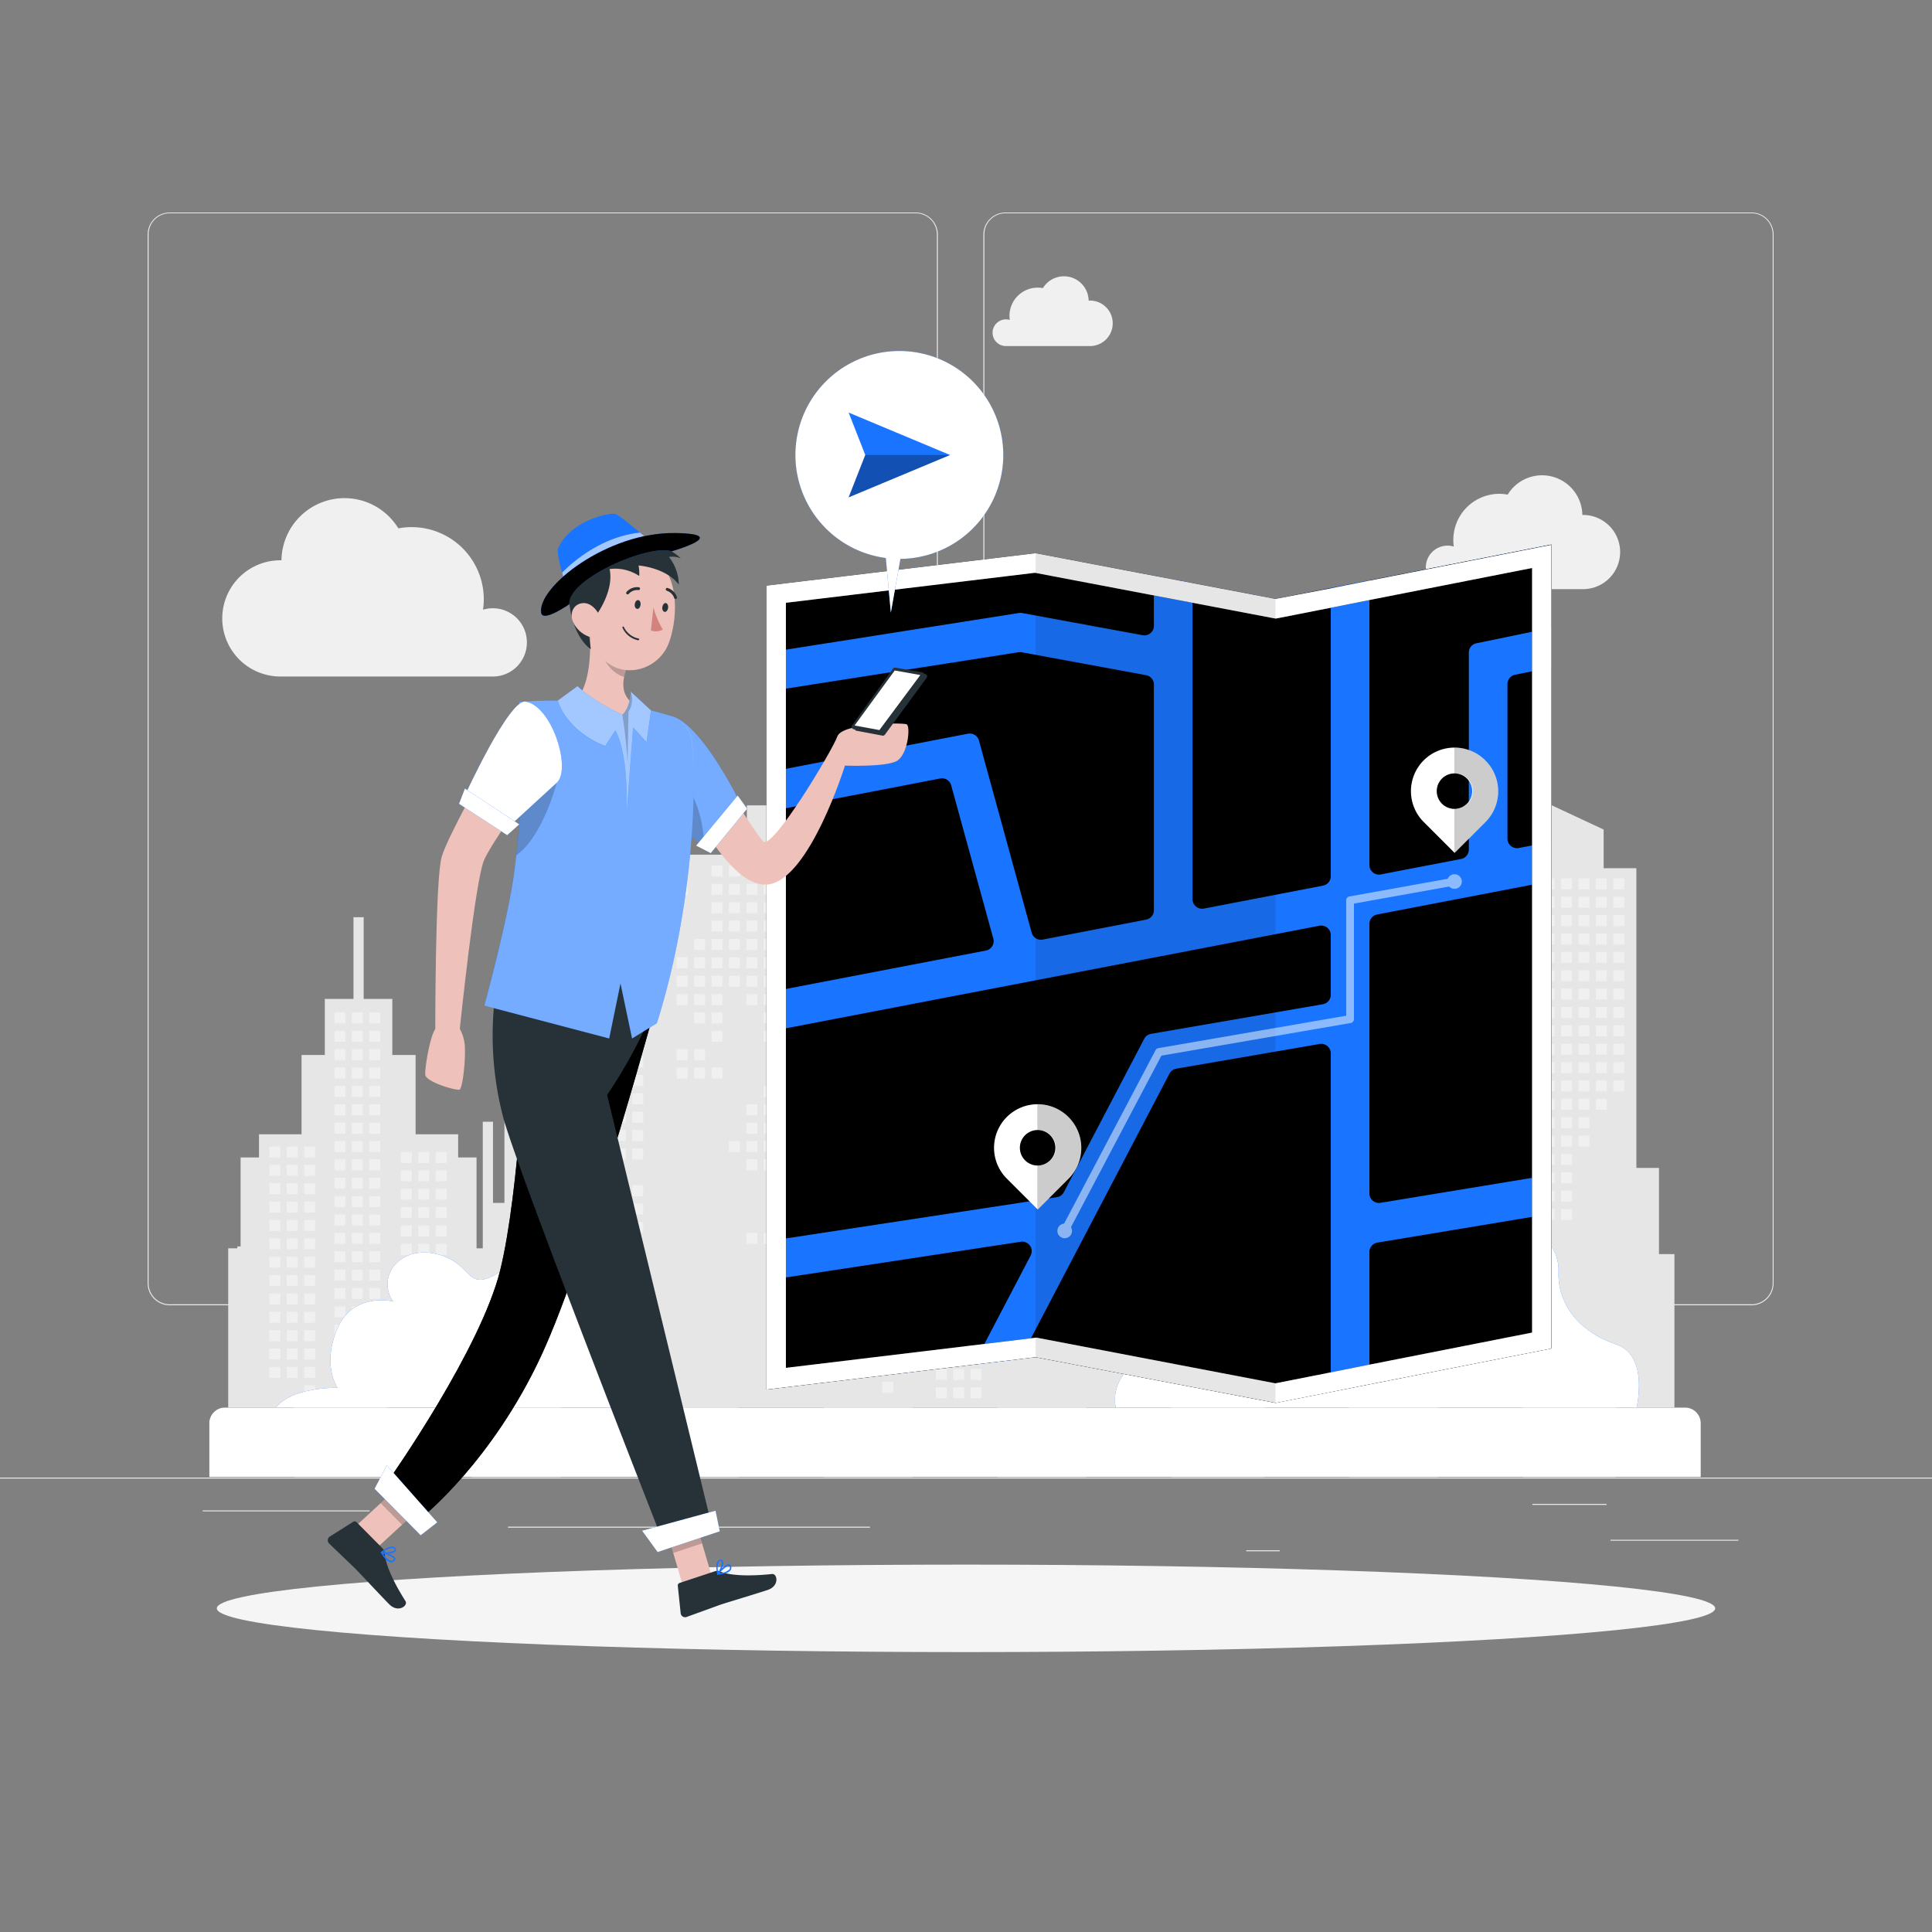
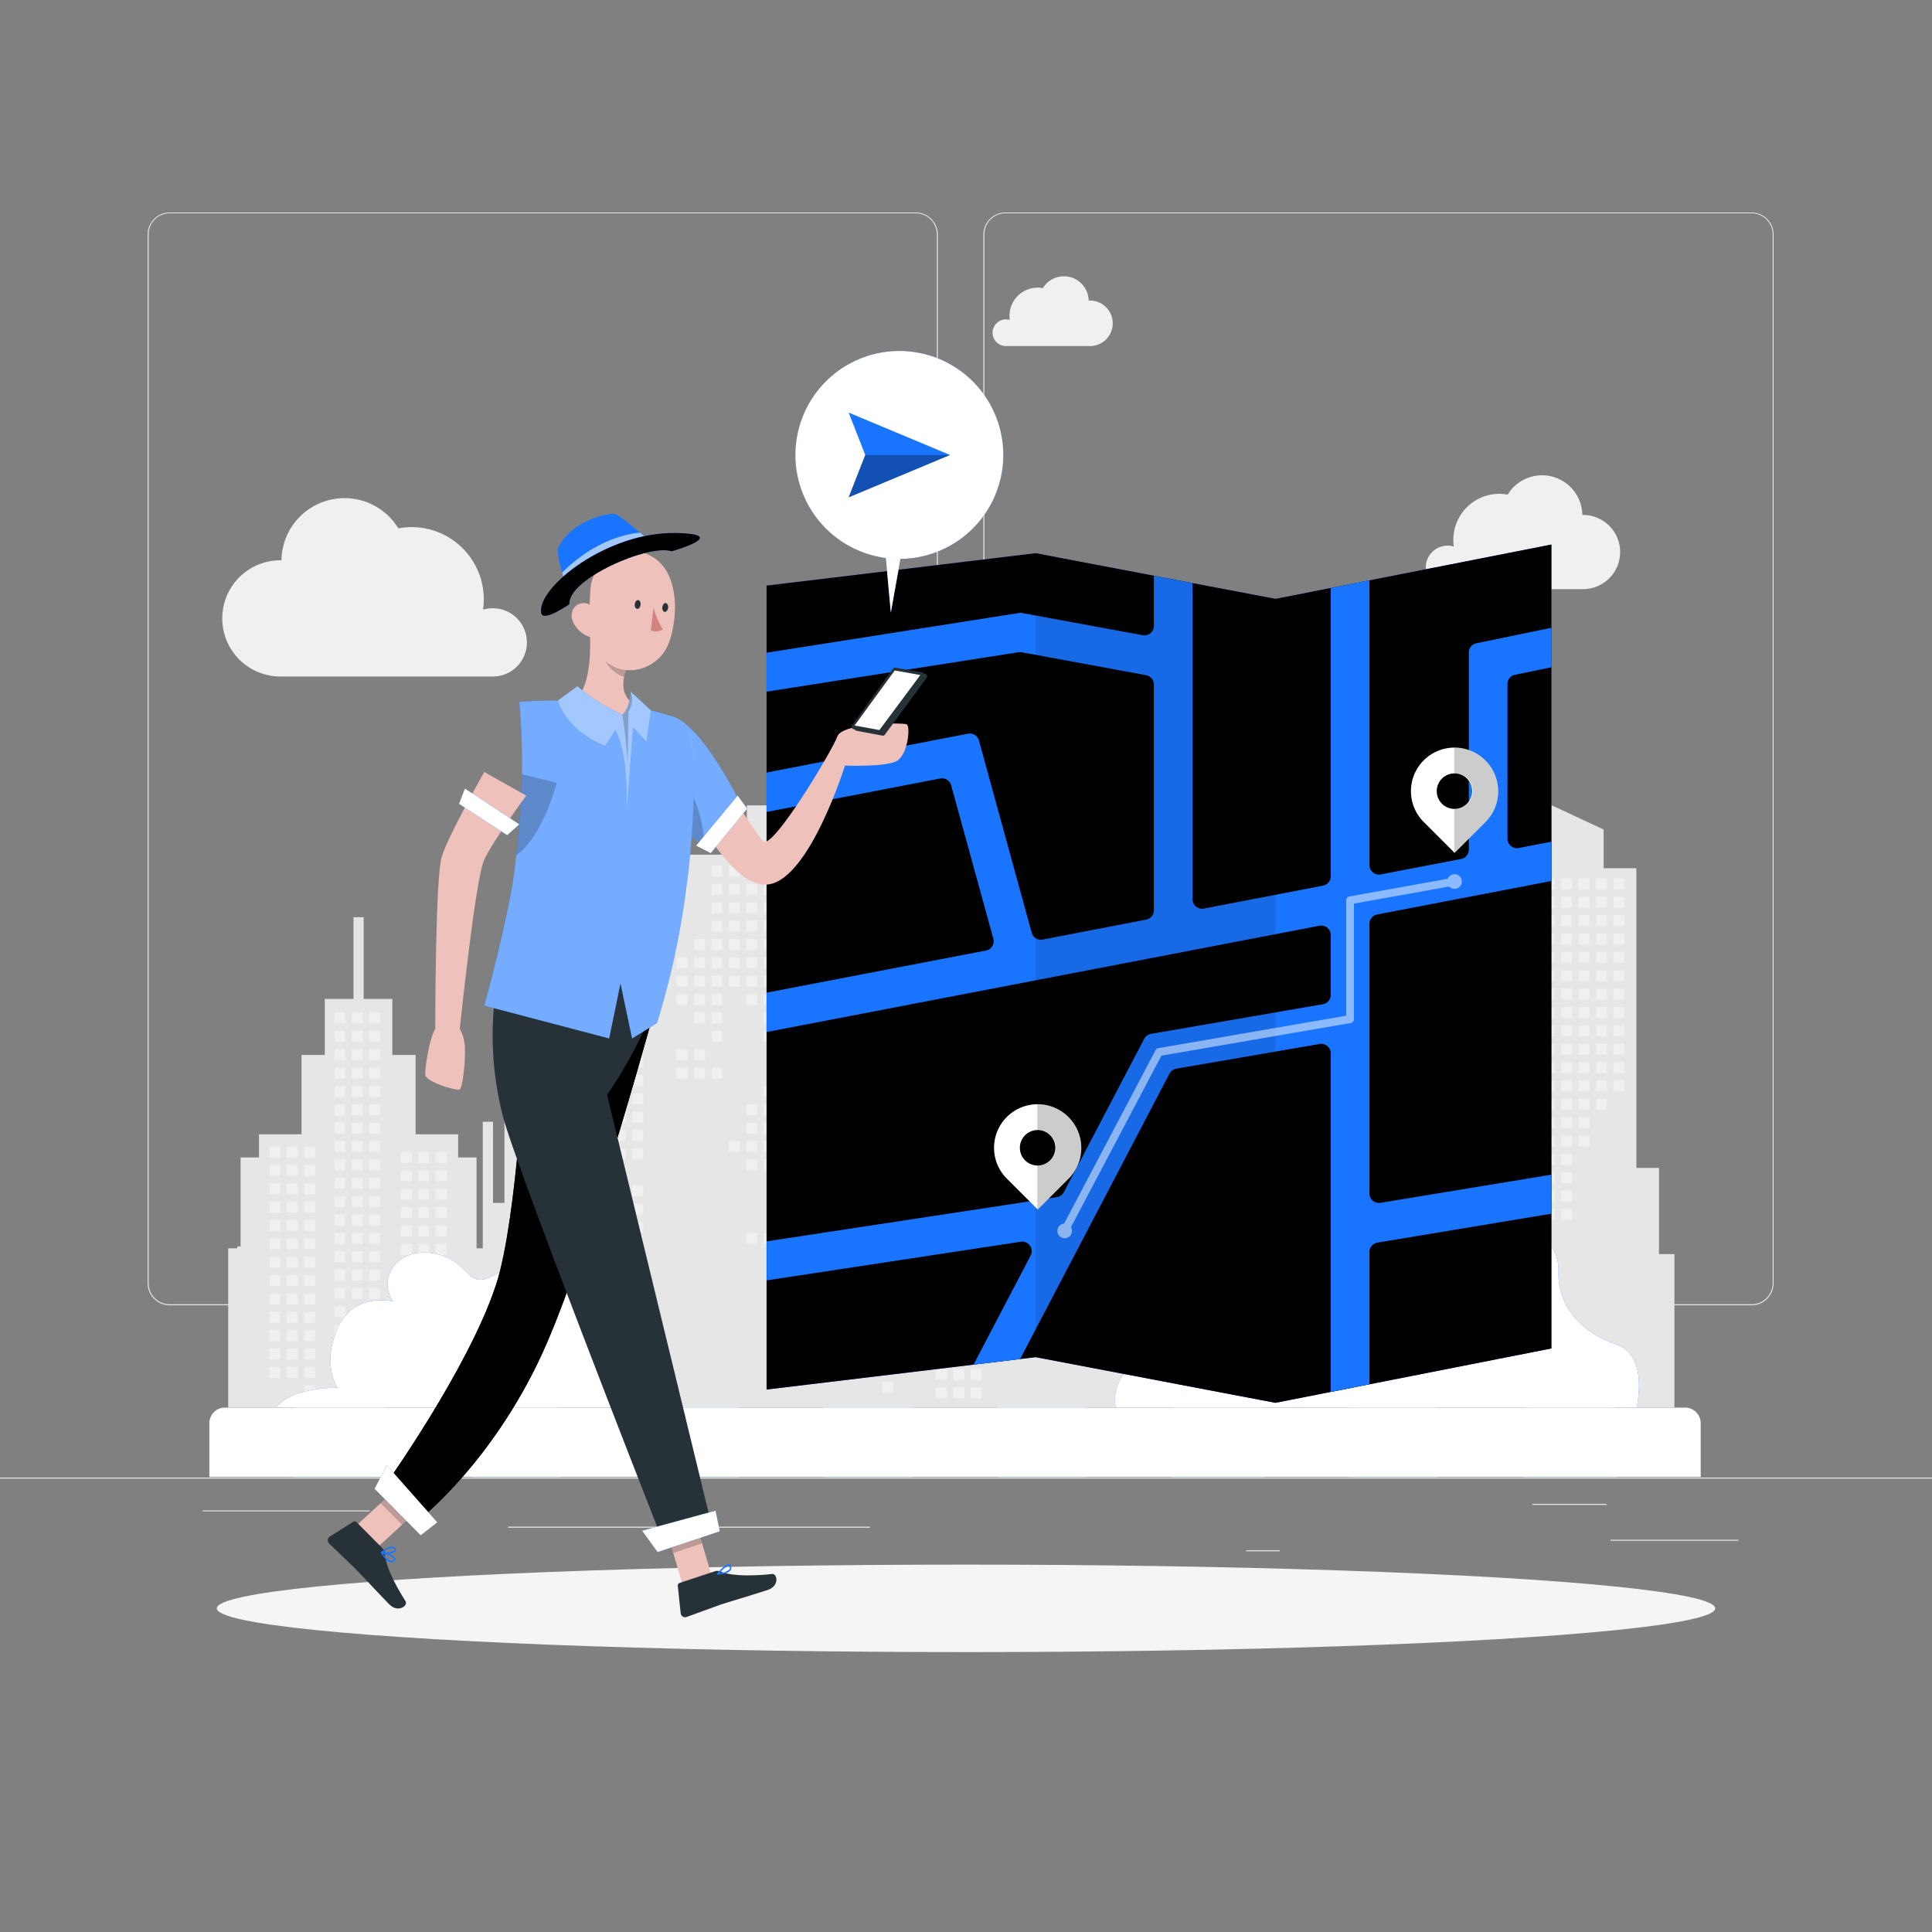
<svg xmlns="http://www.w3.org/2000/svg" viewBox="0 0 500 500">
  <rect x="0" y="0" width="500" height="500" fill="#808080" stroke="none" />
  <style>.B{fill:#1974ff}.C{fill:#fff}.D{opacity:.2}.E{fill:#263238}.F{fill:#eec1bb}.G{opacity:.3}.H{opacity:.6}</style>
  <path d="M0 382.4h500v.25H0zm416.78 16.09h33.12v.25h-33.12zm-94.25 2.72h8.69v.25h-8.69zm74.06-12h19.19v.25h-19.19zm-344.13 1.68h43.19v.25H52.46zm52.1 0h6.33v.25h-6.33zm26.91 4.22h93.68v.25h-93.68zM237 337.8H43.91a5.71 5.71 0 0 1-5.7-5.71V60.66a5.71 5.71 0 0 1 5.7-5.66H237a5.71 5.71 0 0 1 5.71 5.71v271.38a5.71 5.71 0 0 1-5.71 5.71zM43.91 55.2a5.46 5.46 0 0 0-5.45 5.46v271.43a5.46 5.46 0 0 0 5.45 5.46H237a5.47 5.47 0 0 0 5.46-5.46V60.66A5.47 5.47 0 0 0 237 55.2zm409.4 282.6h-193.1a5.72 5.72 0 0 1-5.71-5.71V60.66a5.72 5.72 0 0 1 5.71-5.66h193.1a5.71 5.71 0 0 1 5.69 5.66v271.43a5.71 5.71 0 0 1-5.69 5.71zM260.21 55.2a5.47 5.47 0 0 0-5.46 5.46v271.43a5.47 5.47 0 0 0 5.46 5.46h193.1a5.47 5.47 0 0 0 5.46-5.46V60.66a5.47 5.47 0 0 0-5.46-5.46z" fill="#ebebeb" />
  <path d="M433.34 371.38v-46.82h-4v-22.31h-5.85v-77.56h-8.47v-10.01l-18.06-8.43v-10.09h-2.5v28.53h-3.5v77.56h-3.51v-40.78h-9.5v-21.02h-2.66v61.8h-7.22v-23.52h-4.75v-6h-11.01v-20.52h-6.03V237.7h-7.41v-21.15h-2.65v21.15h-7.41v14.51h-6.03v20.52h-11.01v6h-4.75v23.52h-5.64v-29.52h-11.01v-63.56h-3.5v-7h-23.52v7h-5.01v46.04h-20.01v4.51h-7.51v3.5h7.51v18.02h-21.02v-60.06h-4.5v-12.76h-9.76v-45.29h-2.76v45.29h-7v12.76h-41.07v-4.2h-2.51v28.53h-3.5v.5h-2.1v28.52h-3.51v7.76h-7.4v-21.02h-2.65v50.04h-2.96V290.3h-2.65v32.77h-1.61v-23.52h-4.76v-6h-11.01v-20.52h-6.03v-14.51h-7.41v-21.14h-2.64v21.14h-7.42v14.51h-6.02v20.52H67.03v6h-4.76v23.02h-.85v.5h-2.36v48.31h374.28z" fill="#e6e6e6" />
  <g fill="#f0f0f0">
    <use href="#B" />
    <use href="#B" y="4.75" />
    <use href="#B" y="23.77" />
    <use href="#B" y="28.52" />
    <use href="#B" y="33.28" />
    <use href="#B" y="47.54" />
    <use href="#B" y="52.29" />
    <use href="#B" x="4.51" y="19.02" />
    <use href="#B" x="4.51" y="23.77" />
    <use href="#B" x="4.51" y="28.52" />
    <use href="#B" x="4.51" y="33.28" />
    <use href="#B" x="4.51" y="38.03" />
    <use href="#B" x="4.51" y="47.54" />
    <use href="#B" x="4.51" y="52.29" />
    <use href="#B" x="9.01" />
    <use href="#B" x="9.01" y="4.75" />
    <use href="#B" x="9.01" y="9.51" />
    <use href="#B" x="9.01" y="14.26" />
    <use href="#B" x="9.01" y="19.02" />
    <use href="#B" x="9.01" y="23.77" />
    <use href="#B" x="9.01" y="28.52" />
    <use href="#B" x="9.01" y="33.28" />
    <use href="#B" x="9.01" y="38.03" />
    <use href="#B" x="9.01" y="42.79" />
    <use href="#B" x="9.01" y="52.29" />
    <use href="#B" x="13.51" />
    <use href="#B" x="13.51" y="4.75" />
    <use href="#B" x="13.51" y="9.51" />
    <use href="#B" x="13.51" y="14.26" />
    <use href="#B" x="13.51" y="19.02" />
    <use href="#B" x="13.51" y="23.77" />
    <use href="#B" x="13.51" y="28.52" />
    <use href="#B" x="13.51" y="71.31" />
    <use href="#B" x="18.02" />
    <use href="#B" x="18.02" y="4.75" />
    <use href="#B" x="18.02" y="9.51" />
    <use href="#B" x="18.02" y="14.26" />
    <use href="#B" x="18.02" y="19.02" />
    <use href="#B" x="18.02" y="23.77" />
    <use href="#B" x="18.02" y="28.52" />
    <use href="#B" x="18.02" y="33.28" />
    <use href="#B" x="18.02" y="61.8" />
    <use href="#B" x="18.02" y="66.56" />
    <use href="#B" x="18.02" y="71.31" />
    <use href="#B" x="18.02" y="76.06" />
    <use href="#B" x="18.02" y="95.08" />
    <use href="#B" x="22.52" />
    <use href="#B" x="22.52" y="4.75" />
    <use href="#B" x="22.52" y="9.51" />
    <use href="#B" x="22.52" y="14.26" />
    <use href="#B" x="22.52" y="19.02" />
    <use href="#B" x="22.52" y="23.77" />
    <use href="#B" x="22.52" y="28.52" />
    <use href="#B" x="22.52" y="33.28" />
    <use href="#B" x="22.52" y="38.03" />
    <use href="#B" x="22.52" y="42.79" />
    <use href="#B" x="22.52" y="57.05" />
    <use href="#B" x="22.52" y="61.8" />
    <use href="#B" x="22.52" y="66.56" />
    <use href="#B" x="22.52" y="71.31" />
    <use href="#B" x="22.52" y="76.06" />
    <use href="#B" x="22.52" y="95.08" />
    <use href="#C" />
    <use href="#C" y="4.75" />
    <use href="#C" y="9.51" />
    <use href="#C" y="14.26" />
    <use href="#C" y="19.02" />
    <use href="#C" y="23.77" />
    <use href="#C" y="28.52" />
    <use href="#C" y="33.28" />
    <use href="#C" y="38.03" />
    <use href="#C" y="42.79" />
    <use href="#C" y="47.54" />
    <use href="#C" y="52.29" />
    <use href="#C" y="57.05" />
    <use href="#C" y="61.8" />
    <use href="#C" y="66.56" />
    <use href="#C" y="71.31" />
    <use href="#C" y="76.06" />
    <use href="#C" y="80.82" />
    <use href="#B" x="31.53" />
    <use href="#B" x="31.53" y="4.75" />
    <use href="#B" x="31.53" y="9.51" />
    <use href="#B" x="31.53" y="14.26" />
    <use href="#B" x="31.53" y="19.02" />
    <use href="#B" x="31.53" y="23.77" />
    <use href="#B" x="31.53" y="28.52" />
    <use href="#B" x="31.53" y="33.28" />
    <use href="#B" x="31.53" y="38.03" />
    <use href="#B" x="31.53" y="42.79" />
    <use href="#B" x="31.53" y="57.05" />
    <use href="#B" x="31.53" y="61.8" />
    <use href="#B" x="31.53" y="66.56" />
    <use href="#B" x="31.53" y="71.31" />
    <use href="#D" />
    <use href="#D" y="4.75" />
    <use href="#D" y="9.51" />
    <use href="#D" y="14.26" />
    <use href="#D" y="19.02" />
    <use href="#D" y="23.77" />
    <use href="#D" y="28.52" />
    <use href="#D" y="33.28" />
    <use href="#D" y="38.03" />
    <use href="#D" y="42.79" />
    <use href="#D" y="57.05" />
    <use href="#D" y="61.8" />
    <use href="#D" y="66.56" />
    <use href="#B" x="86.74" y="-12.34" />
    <use href="#B" x="86.74" y="-7.59" />
    <use href="#B" x="86.74" y="-2.84" />
    <use href="#B" x="86.74" y="1.92" />
    <use href="#B" x="86.74" y="6.67" />
    <use href="#B" x="86.74" y="11.43" />
    <use href="#B" x="86.74" y="16.18" />
    <use href="#B" x="86.74" y="20.93" />
    <use href="#B" x="86.74" y="35.2" />
    <use href="#B" x="86.74" y="39.95" />
    <use href="#B" x="91.25" y="-12.34" />
    <use href="#B" x="91.25" y="-7.59" />
    <use href="#B" x="91.25" y="-2.84" />
    <use href="#B" x="91.25" y="1.92" />
    <use href="#B" x="91.25" y="6.67" />
    <use href="#B" x="91.25" y="11.43" />
    <use href="#B" x="91.25" y="16.18" />
    <use href="#B" x="91.25" y="20.93" />
    <use href="#B" x="91.25" y="39.95" />
    <use href="#B" x="95.75" y="-12.34" />
    <use href="#B" x="95.75" y="-7.59" />
    <use href="#B" x="95.75" y="-2.84" />
    <use href="#B" x="95.75" y="1.92" />
    <use href="#B" x="95.75" y="6.67" />
    <use href="#B" x="95.75" y="11.43" />
    <use href="#B" x="95.75" y="16.18" />
    <use href="#B" x="95.75" y="20.93" />
    <use href="#B" x="100.25" y="-12.34" />
    <use href="#B" x="100.25" y="-7.59" />
    <use href="#B" x="100.25" y="-2.84" />
    <use href="#B" x="100.25" y="1.92" />
    <use href="#B" x="100.25" y="6.67" />
    <use href="#B" x="100.25" y="11.43" />
    <use href="#B" x="100.25" y="20.93" />
    <use href="#B" x="100.25" y="25.69" />
    <use href="#B" x="100.25" y="39.95" />
    <use href="#B" x="100.25" y="44.7" />
    <use href="#B" x="100.25" y="49.46" />
    <use href="#B" x="100.25" y="54.21" />
    <use href="#B" x="100.25" y="58.97" />
    <use href="#B" x="100.25" y="63.72" />
    <use href="#B" x="100.25" y="68.47" />
    <use href="#B" x="104.76" y="-12.34" />
    <use href="#B" x="104.76" y="-7.59" />
    <use href="#B" x="104.76" y="-2.84" />
    <use href="#B" x="104.76" y="1.92" />
    <use href="#B" x="104.76" y="6.67" />
    <use href="#B" x="104.76" y="11.43" />
    <use href="#B" x="104.76" y="25.69" />
    <use href="#B" x="104.76" y="30.44" />
    <use href="#B" x="104.76" y="35.2" />
    <use href="#B" x="104.76" y="39.95" />
    <use href="#B" x="104.76" y="44.7" />
    <use href="#B" x="104.76" y="49.46" />
    <use href="#B" x="104.76" y="54.21" />
    <use href="#B" x="104.76" y="58.97" />
    <use href="#B" x="104.76" y="63.72" />
    <use href="#B" x="104.76" y="68.47" />
    <use href="#B" x="104.76" y="73.23" />
    <use href="#B" x="104.76" y="82.74" />
    <use href="#B" x="109.26" y="-12.34" />
    <use href="#B" x="109.26" y="-7.59" />
    <use href="#B" x="109.26" y="-2.84" />
    <use href="#B" x="109.26" y="1.92" />
    <use href="#B" x="109.26" y="6.67" />
    <use href="#B" x="109.26" y="11.43" />
    <use href="#B" x="109.26" y="25.69" />
    <use href="#B" x="109.26" y="30.44" />
    <use href="#B" x="109.26" y="35.2" />
    <use href="#B" x="109.26" y="39.95" />
    <use href="#B" x="109.26" y="54.21" />
    <use href="#B" x="109.26" y="58.97" />
    <use href="#B" x="109.26" y="63.72" />
    <use href="#B" x="109.26" y="68.47" />
    <use href="#B" x="109.26" y="73.23" />
    <use href="#B" x="109.26" y="82.74" />
    <use href="#B" x="109.26" y="87.49" />
    <use href="#B" x="150.13" y="31.86" />
    <use href="#B" x="150.13" y="36.61" />
    <use href="#B" x="150.13" y="41.37" />
    <use href="#B" x="150.13" y="46.12" />
    <use href="#B" x="150.13" y="50.88" />
    <use href="#B" x="150.13" y="55.63" />
    <use href="#B" x="150.13" y="60.38" />
    <use href="#B" x="150.13" y="74.65" />
    <use href="#B" x="150.13" y="79.4" />
    <use href="#B" x="150.13" y="84.15" />
    <use href="#B" x="154.63" y="31.86" />
    <use href="#B" x="154.63" y="36.61" />
    <use href="#B" x="154.63" y="41.37" />
    <use href="#B" x="154.63" y="46.12" />
    <use href="#B" x="154.63" y="50.88" />
    <use href="#B" x="154.63" y="55.63" />
    <use href="#B" x="154.63" y="60.38" />
    <use href="#B" x="159.14" y="31.86" />
    <use href="#B" x="159.14" y="36.61" />
    <use href="#B" x="159.14" y="41.37" />
    <use href="#B" x="159.14" y="46.12" />
    <use href="#B" x="159.14" y="50.88" />
    <use href="#B" x="159.14" y="55.63" />
    <use href="#B" x="159.14" y="60.38" />
    <use href="#B" x="163.64" y="31.86" />
    <use href="#B" x="163.64" y="36.61" />
    <use href="#B" x="163.64" y="41.37" />
    <use href="#B" x="163.64" y="46.12" />
    <use href="#B" x="163.64" y="50.88" />
    <use href="#B" x="163.64" y="55.63" />
    <use href="#B" x="163.64" y="60.38" />
    <use href="#B" x="163.64" y="65.14" />
    <use href="#B" x="163.64" y="69.89" />
    <use href="#B" x="163.64" y="74.65" />
    <use href="#B" x="163.64" y="79.4" />
    <use href="#B" x="168.15" y="31.86" />
    <use href="#B" x="168.15" y="36.61" />
    <use href="#B" x="168.15" y="41.37" />
    <use href="#B" x="168.15" y="46.12" />
    <use href="#B" x="168.15" y="50.88" />
    <use href="#B" x="168.15" y="55.63" />
    <use href="#B" x="168.15" y="60.38" />
    <use href="#B" x="168.15" y="65.14" />
    <use href="#B" x="168.15" y="69.89" />
    <use href="#B" x="168.15" y="74.65" />
    <use href="#B" x="168.15" y="79.4" />
    <use href="#B" x="168.15" y="84.15" />
    <use href="#B" x="168.15" y="98.42" />
    <use href="#E" />
    <use href="#B" x="172.65" y="31.86" />
    <use href="#B" x="172.65" y="36.61" />
    <use href="#B" x="172.65" y="41.37" />
    <use href="#B" x="172.65" y="55.63" />
    <use href="#B" x="172.65" y="60.38" />
    <use href="#B" x="172.65" y="65.14" />
    <use href="#B" x="172.65" y="69.89" />
    <use href="#B" x="172.65" y="74.65" />
    <use href="#B" x="172.65" y="79.4" />
    <use href="#B" x="172.65" y="84.15" />
    <use href="#B" x="172.65" y="98.42" />
    <use href="#E" x="4.5" />
    <use href="#B" x="172.65" y="107.92" />
    <use href="#B" x="219.86" y="3.34" />
    <use href="#B" x="219.86" y="8.09" />
    <use href="#B" x="219.86" y="12.84" />
    <use href="#B" x="219.86" y="17.6" />
    <use href="#B" x="219.86" y="22.35" />
    <use href="#B" x="219.86" y="27.11" />
    <use href="#B" x="219.86" y="31.86" />
    <use href="#B" x="219.86" y="36.61" />
    <use href="#B" x="219.86" y="41.37" />
    <use href="#B" x="219.86" y="46.12" />
    <use href="#B" x="219.86" y="50.88" />
    <use href="#B" x="219.86" y="55.63" />
    <use href="#B" x="219.86" y="60.38" />
    <use href="#B" x="219.86" y="65.14" />
    <use href="#B" x="219.86" y="69.89" />
    <use href="#B" x="219.86" y="74.65" />
    <use href="#B" x="219.86" y="79.4" />
    <use href="#B" x="219.86" y="84.15" />
    <use href="#B" x="219.86" y="88.91" />
    <use href="#B" x="219.86" y="93.66" />
    <use href="#B" x="219.86" y="98.42" />
    <use href="#E" x="51.71" />
    <use href="#B" x="219.86" y="107.92" />
    <use href="#B" x="224.36" y="3.34" />
    <use href="#B" x="224.36" y="8.09" />
    <use href="#B" x="224.36" y="12.84" />
    <use href="#B" x="224.36" y="17.6" />
    <use href="#B" x="224.36" y="22.35" />
    <use href="#B" x="224.36" y="27.11" />
    <use href="#B" x="224.36" y="31.86" />
    <use href="#B" x="224.36" y="36.61" />
    <use href="#B" x="224.36" y="41.37" />
    <use href="#B" x="224.36" y="46.12" />
    <use href="#B" x="224.36" y="50.88" />
    <use href="#B" x="224.36" y="55.63" />
    <use href="#B" x="224.36" y="60.38" />
    <use href="#B" x="224.36" y="65.14" />
    <use href="#B" x="224.36" y="69.89" />
    <use href="#B" x="224.36" y="74.65" />
    <use href="#B" x="224.36" y="79.4" />
    <use href="#B" x="224.36" y="84.15" />
    <use href="#B" x="224.36" y="88.91" />
    <use href="#B" x="228.86" y="3.34" />
    <use href="#B" x="228.86" y="8.09" />
    <use href="#B" x="228.86" y="12.84" />
    <use href="#B" x="228.86" y="17.6" />
    <use href="#B" x="228.86" y="22.35" />
    <use href="#B" x="228.86" y="27.11" />
    <use href="#B" x="228.86" y="31.86" />
    <use href="#B" x="228.86" y="36.61" />
    <use href="#B" x="228.86" y="41.37" />
    <use href="#B" x="228.86" y="46.12" />
    <use href="#B" x="228.86" y="50.88" />
    <use href="#B" x="228.86" y="55.63" />
    <use href="#B" x="228.86" y="60.38" />
    <use href="#B" x="228.86" y="65.14" />
    <use href="#B" x="228.86" y="69.89" />
    <use href="#B" x="228.86" y="74.65" />
    <use href="#B" x="228.86" y="79.4" />
    <use href="#B" x="228.86" y="84.15" />
    <use href="#B" x="228.86" y="88.91" />
    <use href="#B" x="233.37" y="3.34" />
    <use href="#B" x="233.37" y="8.09" />
    <use href="#B" x="233.37" y="12.84" />
    <use href="#B" x="233.37" y="17.6" />
    <use href="#B" x="233.37" y="22.35" />
    <use href="#B" x="233.37" y="27.11" />
    <use href="#B" x="233.37" y="31.86" />
    <use href="#B" x="233.37" y="36.61" />
    <use href="#B" x="233.37" y="41.37" />
    <use href="#B" x="233.37" y="46.12" />
    <use href="#B" x="233.37" y="50.88" />
    <use href="#B" x="233.37" y="55.63" />
    <use href="#B" x="233.37" y="60.38" />
    <use href="#B" x="233.37" y="65.14" />
    <use href="#B" x="233.37" y="69.89" />
    <use href="#F" />
    <use href="#F" y="4.75" />
    <use href="#F" y="9.5" />
    <use href="#F" y="14.26" />
    <use href="#F" y="19.01" />
    <use href="#F" y="23.77" />
    <use href="#F" y="28.52" />
    <use href="#F" y="33.27" />
    <use href="#F" y="38.03" />
    <use href="#F" y="42.78" />
    <use href="#F" y="47.54" />
    <use href="#F" y="52.29" />
    <use href="#F" y="57.04" />
    <use href="#B" x="242.38" y="3.34" />
    <use href="#B" x="242.38" y="8.09" />
    <use href="#B" x="242.38" y="12.84" />
    <use href="#B" x="242.38" y="17.6" />
    <use href="#B" x="242.38" y="22.35" />
    <use href="#B" x="242.38" y="27.11" />
    <use href="#B" x="242.38" y="31.86" />
    <use href="#B" x="242.38" y="36.61" />
    <use href="#B" x="242.38" y="41.37" />
    <use href="#B" x="242.38" y="46.12" />
    <use href="#B" x="242.38" y="50.88" />
    <use href="#B" x="242.38" y="55.63" />
    <use href="#B" x="-88.57" y="38.03" />
    <use href="#B" x="-88.57" y="42.79" />
    <use href="#B" x="-88.57" y="47.54" />
    <use href="#B" x="-88.57" y="52.29" />
    <use href="#B" x="-88.57" y="57.05" />
    <use href="#B" x="-88.57" y="61.8" />
    <use href="#B" x="-88.57" y="66.56" />
    <use href="#B" x="-88.57" y="71.31" />
    <use href="#B" x="-88.57" y="76.06" />
    <use href="#B" x="-88.57" y="80.82" />
    <use href="#B" x="-88.57" y="85.57" />
    <use href="#B" x="-88.57" y="90.33" />
    <use href="#B" x="-88.57" y="95.08" />
    <use href="#B" x="-88.57" y="99.83" />
    <use href="#B" x="-88.57" y="104.59" />
    <use href="#B" x="-88.57" y="109.34" />
    <use href="#B" x="-88.57" y="114.1" />
    <use href="#B" x="-88.57" y="118.85" />
    <use href="#B" x="-88.57" y="123.6" />
    <use href="#B" x="-88.57" y="128.36" />
    <use href="#B" x="-84.07" y="38.03" />
    <use href="#B" x="-84.07" y="42.79" />
    <use href="#B" x="-84.07" y="47.54" />
    <use href="#B" x="-84.07" y="52.29" />
    <use href="#B" x="-84.07" y="57.05" />
    <use href="#B" x="-84.07" y="61.8" />
    <use href="#B" x="-84.07" y="66.56" />
    <use href="#B" x="-84.07" y="71.31" />
    <use href="#B" x="-84.07" y="76.06" />
    <use href="#B" x="-84.07" y="80.82" />
    <use href="#B" x="-84.07" y="85.57" />
    <use href="#B" x="-84.07" y="90.33" />
    <use href="#B" x="-84.07" y="95.08" />
    <use href="#B" x="-84.07" y="99.83" />
    <use href="#B" x="-84.07" y="104.59" />
    <use href="#B" x="-84.07" y="109.34" />
    <use href="#B" x="-84.07" y="114.1" />
    <use href="#B" x="-84.07" y="118.85" />
    <use href="#B" x="-79.57" y="38.03" />
    <use href="#B" x="-79.57" y="42.79" />
    <use href="#B" x="-79.57" y="47.54" />
    <use href="#B" x="-79.57" y="52.29" />
    <use href="#B" x="-79.57" y="57.05" />
    <use href="#B" x="-79.57" y="61.8" />
    <use href="#B" x="-79.57" y="66.56" />
    <use href="#B" x="-79.57" y="71.31" />
    <use href="#B" x="-79.57" y="76.06" />
    <use href="#B" x="-79.57" y="80.82" />
    <use href="#B" x="-79.57" y="85.57" />
    <use href="#B" x="-79.57" y="90.33" />
    <use href="#B" x="-79.57" y="95.08" />
    <use href="#B" x="-79.57" y="99.83" />
    <use href="#B" x="-79.57" y="104.59" />
    <use href="#B" x="-79.57" y="109.34" />
    <use href="#B" x="-79.57" y="114.1" />
    <use href="#B" x="-79.57" y="118.85" />
    <use href="#B" x="-105.42" y="72.73" />
    <use href="#B" x="-105.42" y="77.48" />
    <use href="#B" x="-105.42" y="82.24" />
    <use href="#B" x="-105.42" y="86.99" />
    <use href="#B" x="-105.42" y="91.74" />
    <use href="#B" x="-105.42" y="96.5" />
    <use href="#B" x="-105.42" y="101.25" />
    <use href="#B" x="-105.42" y="106.01" />
    <use href="#B" x="-105.42" y="110.76" />
    <use href="#B" x="-105.42" y="115.51" />
    <use href="#B" x="-105.42" y="120.27" />
    <use href="#B" x="-105.42" y="125.02" />
    <use href="#B" x="-105.42" y="129.78" />
    <use href="#B" x="-100.92" y="72.73" />
    <use href="#B" x="-100.92" y="77.48" />
    <use href="#B" x="-100.92" y="82.24" />
    <use href="#B" x="-100.92" y="86.99" />
    <use href="#B" x="-100.92" y="91.74" />
    <use href="#B" x="-100.92" y="96.5" />
    <use href="#B" x="-100.92" y="101.25" />
    <use href="#B" x="-100.92" y="106.01" />
    <use href="#B" x="-100.92" y="110.76" />
    <use href="#B" x="-100.92" y="115.51" />
    <use href="#B" x="-100.92" y="120.27" />
    <use href="#B" x="-100.92" y="125.02" />
    <use href="#B" x="-100.92" y="129.78" />
    <use href="#B" x="-96.41" y="72.73" />
    <use href="#B" x="-96.41" y="77.48" />
    <use href="#B" x="-96.41" y="82.24" />
    <use href="#B" x="-96.41" y="86.99" />
    <use href="#B" x="-96.41" y="91.74" />
    <use href="#B" x="-96.41" y="96.5" />
    <use href="#B" x="-96.41" y="101.25" />
    <use href="#B" x="-96.41" y="106.01" />
    <use href="#B" x="-96.41" y="110.76" />
    <use href="#B" x="-96.41" y="115.51" />
    <use href="#B" x="-96.41" y="120.27" />
    <use href="#B" x="-96.41" y="125.02" />
    <use href="#B" x="-96.41" y="129.78" />
    <use href="#B" x="-96.41" y="134.53" />
    <use href="#B" x="-71.39" y="74.15" />
    <use href="#B" x="-71.39" y="78.9" />
    <use href="#B" x="-71.39" y="83.65" />
    <use href="#B" x="-71.39" y="88.41" />
    <use href="#B" x="-71.39" y="93.16" />
    <use href="#B" x="-71.39" y="97.92" />
    <use href="#B" x="-71.39" y="102.67" />
    <use href="#B" x="-71.39" y="107.42" />
    <use href="#B" x="-71.39" y="112.18" />
    <use href="#B" x="-71.39" y="116.93" />
    <use href="#B" x="-71.39" y="131.19" />
    <use href="#B" x="-66.89" y="74.15" />
    <use href="#B" x="-66.89" y="78.9" />
    <use href="#B" x="-66.89" y="83.65" />
    <use href="#B" x="-66.89" y="88.41" />
    <use href="#B" x="-66.89" y="93.16" />
    <use href="#B" x="-66.89" y="97.92" />
    <use href="#B" x="-66.89" y="102.67" />
    <use href="#B" x="-66.89" y="107.42" />
    <use href="#B" x="-66.89" y="112.18" />
    <use href="#B" x="-66.89" y="126.44" />
    <use href="#B" x="-66.89" y="131.19" />
    <use href="#B" x="-62.38" y="74.15" />
    <use href="#B" x="-62.38" y="78.9" />
    <use href="#B" x="-62.38" y="83.65" />
    <use href="#B" x="-62.38" y="88.41" />
    <use href="#B" x="-62.38" y="93.16" />
    <use href="#B" x="-62.38" y="97.92" />
    <use href="#B" x="-62.38" y="102.67" />
    <use href="#B" x="-62.38" y="107.42" />
    <use href="#B" x="-62.38" y="121.69" />
    <use href="#B" x="-62.38" y="126.44" />
    <use href="#B" x="-62.38" y="131.19" />
    <use href="#B" x="-20.52" y="1.92" />
    <use href="#B" x="-20.52" y="6.67" />
    <use href="#B" x="-20.52" y="11.43" />
    <use href="#B" x="-20.52" y="16.18" />
    <use href="#B" x="-20.52" y="20.93" />
    <use href="#B" x="-20.52" y="25.69" />
    <use href="#B" x="-20.52" y="30.44" />
    <use href="#B" x="-20.52" y="35.2" />
    <use href="#B" x="-20.52" y="39.95" />
    <use href="#B" x="-20.52" y="44.7" />
    <use href="#B" x="-20.52" y="49.46" />
    <use href="#B" x="-20.52" y="54.21" />
    <use href="#B" x="-20.52" y="58.97" />
    <use href="#B" x="-20.52" y="63.72" />
    <use href="#B" x="-20.52" y="68.47" />
    <use href="#B" x="-20.52" y="73.23" />
    <use href="#B" x="-20.52" y="77.98" />
    <use href="#B" x="-20.52" y="87.49" />
    <use href="#B" x="-20.52" y="92.24" />
    <use href="#B" x="-20.52" y="97" />
    <use href="#B" x="-20.52" y="101.75" />
    <use href="#B" x="-20.52" y="106.51" />
    <use href="#B" x="-16.01" y="1.92" />
    <use href="#B" x="-16.01" y="6.67" />
    <use href="#B" x="-16.01" y="11.43" />
    <use href="#B" x="-16.01" y="16.18" />
    <use href="#B" x="-16.01" y="20.93" />
    <use href="#B" x="-16.01" y="25.69" />
    <use href="#B" x="-16.01" y="30.44" />
    <use href="#B" x="-16.01" y="35.2" />
    <use href="#B" x="-16.01" y="39.95" />
    <use href="#B" x="-16.01" y="44.7" />
    <use href="#B" x="-16.01" y="49.46" />
    <use href="#B" x="-16.01" y="54.21" />
    <use href="#B" x="-16.01" y="58.97" />
    <use href="#B" x="-16.01" y="63.72" />
    <use href="#B" x="-16.01" y="68.47" />
    <use href="#B" x="-16.01" y="73.23" />
    <use href="#B" x="-16.01" y="101.75" />
    <use href="#B" x="-16.01" y="106.51" />
    <use href="#B" x="-11.51" y="1.92" />
    <use href="#B" x="-11.51" y="6.67" />
    <use href="#B" x="-11.51" y="11.43" />
    <use href="#B" x="-11.51" y="16.18" />
    <use href="#B" x="-11.51" y="20.93" />
    <use href="#B" x="-11.51" y="25.69" />
    <use href="#B" x="-11.51" y="30.44" />
    <use href="#B" x="-11.51" y="35.2" />
    <use href="#B" x="-11.51" y="39.95" />
    <use href="#B" x="-11.51" y="44.7" />
    <use href="#B" x="-11.51" y="49.46" />
    <use href="#B" x="-11.51" y="54.21" />
    <use href="#B" x="-11.51" y="58.97" />
    <use href="#B" x="-11.51" y="63.72" />
    <use href="#B" x="-11.51" y="68.47" />
    <use href="#B" x="-11.51" y="73.23" />
    <use href="#B" x="-11.51" y="82.74" />
    <use href="#B" x="-11.51" y="87.49" />
    <use href="#B" x="-11.51" y="92.24" />
    <use href="#B" x="-11.51" y="97" />
    <use href="#B" x="-11.51" y="106.51" />
    <use href="#B" x="-36.86" y="61.8" />
    <use href="#B" x="-36.86" y="66.56" />
    <use href="#B" x="-36.86" y="71.31" />
    <use href="#B" x="-36.86" y="76.06" />
    <use href="#B" x="-36.86" y="80.82" />
    <use href="#B" x="-36.86" y="85.57" />
    <use href="#B" x="-36.86" y="90.33" />
    <use href="#B" x="-36.86" y="99.83" />
    <use href="#B" x="-36.86" y="104.59" />
    <use href="#B" x="-36.86" y="109.34" />
    <use href="#B" x="-36.86" y="114.1" />
    <use href="#B" x="-36.86" y="118.85" />
    <use href="#B" x="-36.86" y="123.6" />
    <use href="#B" x="-36.86" y="128.36" />
    <use href="#B" x="-36.86" y="133.11" />
    <use href="#B" x="-32.36" y="61.8" />
    <use href="#B" x="-32.36" y="66.56" />
    <use href="#B" x="-32.36" y="71.31" />
    <use href="#B" x="-32.36" y="76.06" />
    <use href="#B" x="-32.36" y="80.82" />
    <use href="#B" x="-32.36" y="85.57" />
    <use href="#B" x="-32.36" y="99.83" />
    <use href="#B" x="-32.36" y="104.59" />
    <use href="#B" x="-32.36" y="109.34" />
    <use href="#B" x="-32.36" y="114.1" />
    <use href="#B" x="-32.36" y="118.85" />
    <use href="#B" x="-32.36" y="123.6" />
    <use href="#B" x="-32.36" y="128.36" />
    <use href="#B" x="-32.36" y="133.11" />
    <use href="#B" x="-27.85" y="61.8" />
    <use href="#B" x="-27.85" y="66.56" />
    <use href="#B" x="-27.85" y="71.31" />
    <use href="#B" x="-27.85" y="76.06" />
    <use href="#B" x="-27.85" y="80.82" />
    <use href="#B" x="-27.85" y="85.57" />
    <use href="#B" x="-27.85" y="95.08" />
    <use href="#B" x="-27.85" y="99.83" />
    <use href="#B" x="-27.85" y="104.59" />
    <use href="#B" x="-27.85" y="109.34" />
    <use href="#B" x="-27.85" y="114.1" />
    <use href="#B" x="-27.85" y="118.85" />
    <use href="#B" x="-27.85" y="123.6" />
    <use href="#B" x="-27.85" y="128.36" />
    <use href="#B" x="-27.85" y="133.11" />
    <use href="#B" x="67.06" y="35.2" />
    <use href="#B" x="67.06" y="39.95" />
    <use href="#B" x="67.06" y="44.7" />
    <use href="#B" x="67.06" y="49.46" />
    <use href="#B" x="67.06" y="54.21" />
    <use href="#B" x="67.06" y="58.97" />
    <use href="#B" x="67.06" y="63.72" />
    <use href="#B" x="67.06" y="68.47" />
    <use href="#B" x="67.06" y="73.23" />
    <use href="#B" x="67.06" y="77.98" />
    <use href="#B" x="67.06" y="82.74" />
    <use href="#B" x="67.06" y="87.49" />
    <use href="#B" x="67.06" y="92.24" />
    <use href="#B" x="67.06" y="101.75" />
    <use href="#B" x="67.06" y="106.51" />
    <use href="#B" x="67.06" y="111.26" />
    <use href="#B" x="67.06" y="116.01" />
    <use href="#B" x="67.06" y="125.52" />
    <use href="#B" x="67.06" y="130.28" />
    <use href="#B" x="67.06" y="135.03" />
    <use href="#B" x="71.56" y="35.2" />
    <use href="#B" x="71.56" y="39.95" />
    <use href="#B" x="71.56" y="44.7" />
    <use href="#B" x="71.56" y="49.46" />
    <use href="#B" x="71.56" y="54.21" />
    <use href="#B" x="71.56" y="58.97" />
    <use href="#B" x="71.56" y="63.72" />
    <use href="#B" x="71.56" y="68.47" />
    <use href="#B" x="71.56" y="73.23" />
    <use href="#B" x="71.56" y="77.98" />
    <use href="#B" x="71.56" y="82.74" />
    <use href="#B" x="71.56" y="87.49" />
    <use href="#B" x="71.56" y="92.24" />
    <use href="#B" x="71.56" y="106.51" />
    <use href="#B" x="71.56" y="111.26" />
    <use href="#B" x="71.56" y="120.77" />
    <use href="#B" x="71.56" y="125.52" />
    <use href="#B" x="71.56" y="130.28" />
    <use href="#B" x="71.56" y="135.03" />
    <use href="#B" x="76.07" y="35.2" />
    <use href="#B" x="76.07" y="39.95" />
    <use href="#B" x="76.07" y="44.7" />
    <use href="#B" x="76.07" y="49.46" />
    <use href="#B" x="76.07" y="54.21" />
    <use href="#B" x="76.07" y="58.97" />
    <use href="#B" x="76.07" y="63.72" />
    <use href="#B" x="76.07" y="68.47" />
    <use href="#B" x="76.07" y="73.23" />
    <use href="#B" x="76.07" y="77.98" />
    <use href="#B" x="76.07" y="82.74" />
    <use href="#B" x="76.07" y="87.49" />
    <use href="#B" x="76.07" y="92.24" />
    <use href="#B" x="76.07" y="97" />
    <use href="#B" x="76.07" y="106.51" />
    <use href="#B" x="76.07" y="116.01" />
    <use href="#B" x="76.07" y="120.77" />
    <use href="#B" x="76.07" y="125.52" />
    <use href="#B" x="76.07" y="130.28" />
    <use href="#B" x="76.07" y="135.03" />
    <use href="#B" x="48.71" y="62.3" />
    <use href="#B" x="48.71" y="67.06" />
    <use href="#B" x="48.71" y="71.81" />
    <use href="#B" x="48.71" y="76.56" />
    <use href="#B" x="48.71" y="81.32" />
    <use href="#B" x="48.71" y="86.07" />
    <use href="#B" x="48.71" y="100.34" />
    <use href="#B" x="48.71" y="105.09" />
    <use href="#B" x="48.71" y="109.84" />
    <use href="#B" x="48.71" y="114.6" />
    <use href="#B" x="48.71" y="119.35" />
    <use href="#B" x="48.71" y="124.11" />
    <use href="#B" x="48.71" y="128.86" />
    <use href="#B" x="53.21" y="62.3" />
    <use href="#B" x="53.21" y="67.06" />
    <use href="#B" x="53.21" y="71.81" />
    <use href="#B" x="53.21" y="76.56" />
    <use href="#B" x="53.21" y="81.32" />
    <use href="#B" x="53.21" y="86.07" />
    <use href="#B" x="53.21" y="100.34" />
    <use href="#B" x="53.21" y="105.09" />
    <use href="#B" x="53.21" y="109.84" />
    <use href="#B" x="53.21" y="114.6" />
    <use href="#B" x="53.21" y="119.35" />
    <use href="#B" x="53.21" y="124.11" />
    <use href="#B" x="53.21" y="133.61" />
    <use href="#B" x="202.84" y="41.37" />
    <use href="#B" x="202.84" y="46.12" />
    <use href="#B" x="202.84" y="50.88" />
    <use href="#B" x="202.84" y="55.63" />
    <use href="#B" x="202.84" y="60.38" />
    <use href="#B" x="202.84" y="65.14" />
    <use href="#B" x="202.84" y="69.89" />
    <use href="#B" x="202.84" y="74.65" />
    <use href="#B" x="202.84" y="79.4" />
    <use href="#B" x="202.84" y="84.15" />
    <use href="#B" x="202.84" y="88.91" />
    <use href="#B" x="202.84" y="98.42" />
    <use href="#E" x="34.69" />
    <use href="#B" x="202.84" y="107.92" />
    <use href="#B" x="202.84" y="112.68" />
    <use href="#B" x="202.84" y="117.43" />
    <use href="#B" x="202.84" y="122.19" />
    <use href="#B" x="202.84" y="126.94" />
    <use href="#B" x="202.84" y="131.7" />
    <use href="#B" x="207.35" y="41.37" />
    <use href="#B" x="207.35" y="46.12" />
    <use href="#B" x="207.35" y="50.88" />
    <use href="#B" x="207.35" y="55.63" />
    <use href="#B" x="207.35" y="60.38" />
    <use href="#B" x="207.35" y="65.14" />
    <use href="#B" x="207.35" y="69.89" />
    <use href="#B" x="207.35" y="74.65" />
    <use href="#B" x="207.35" y="79.4" />
    <use href="#B" x="207.35" y="84.15" />
    <use href="#B" x="207.35" y="88.91" />
    <use href="#B" x="207.35" y="93.66" />
    <use href="#B" x="207.35" y="98.42" />
    <use href="#E" x="39.2" />
    <use href="#B" x="207.35" y="107.92" />
    <use href="#B" x="207.35" y="112.68" />
    <use href="#B" x="207.35" y="117.43" />
    <use href="#B" x="207.35" y="122.19" />
    <use href="#B" x="207.35" y="126.94" />
    <use href="#B" x="207.35" y="131.7" />
    <use href="#B" x="180.66" y="59.88" />
    <use href="#B" x="180.66" y="64.64" />
    <use href="#B" x="180.66" y="69.39" />
    <use href="#B" x="180.66" y="74.15" />
    <use href="#B" x="180.66" y="78.9" />
    <use href="#B" x="180.66" y="83.65" />
    <use href="#B" x="180.66" y="88.41" />
    <use href="#B" x="180.66" y="93.16" />
    <use href="#B" x="180.66" y="97.92" />
    <use href="#B" x="180.66" y="102.67" />
    <use href="#B" x="185.16" y="59.88" />
    <use href="#B" x="185.16" y="64.64" />
    <use href="#B" x="185.16" y="69.39" />
    <use href="#B" x="185.16" y="74.15" />
    <use href="#B" x="185.16" y="78.9" />
    <use href="#B" x="185.16" y="83.65" />
    <use href="#B" x="185.16" y="88.41" />
    <use href="#B" x="185.16" y="93.16" />
    <use href="#B" x="185.16" y="97.92" />
    <path d="M136.36 166.24a8.82 8.82 0 0 0-11.36-8.45 18.45 18.45 0 0 0 .2-2.7 18.67 18.67 0 0 0-22.11-18.35A16.32 16.32 0 0 0 72.84 145h-.28a15.04 15.04 0 1 0 0 30.08h55.23a8.81 8.81 0 0 0 8.57-8.84zM369 146.84a5.63 5.63 0 0 1 5.63-5.63 5.7 5.7 0 0 1 1.61.24 12.26 12.26 0 0 1-.12-1.73A11.92 11.92 0 0 1 388 127.8a12.13 12.13 0 0 1 2.19.21 10.42 10.42 0 0 1 19.32 5.26h.18a9.6 9.6 0 0 1 0 19.2h-35.22a5.61 5.61 0 0 1-5.47-5.63zM256.88 86.1a3.46 3.46 0 0 1 3.45-3.45 3.25 3.25 0 0 1 1 .15 7.45 7.45 0 0 1-.08-1.06 7.3 7.3 0 0 1 7.31-7.3 7.42 7.42 0 0 1 1.34.12 6.39 6.39 0 0 1 11.84 3.23h.1a5.89 5.89 0 1 1 0 11.77h-21.6a3.44 3.44 0 0 1-3.36-3.46z" />
  </g>
  <ellipse cx="250" cy="416.24" rx="193.89" ry="11.32" fill="#f5f5f5" />
  <use href="#G" class="B" />
  <use href="#G" class="C G" />
  <use href="#H" class="B" />
  <use href="#H" class="C G" />
  <use href="#I" class="E" />
  <g class="B">
    <use href="#J" />
    <use href="#K" />
    <use href="#J" x="91" />
    <use href="#K" x="91" />
    <use href="#K" x="136" />
    <use href="#J" x="227" />
    <use href="#K" x="227" />
    <use href="#J" x="318" />
  </g>
  <g class="C H">
    <use href="#J" />
    <use href="#K" />
    <use href="#J" x="91" />
    <use href="#K" x="91" />
    <use href="#K" x="136" />
    <use href="#J" x="227" />
    <use href="#K" x="227" />
    <use href="#J" x="318" />
  </g>
  <use href="#I" opacity=".1" class="C" />
  <use href="#L" class="B" />
  <use href="#L" class="D" />
  <path d="M344.4 257.46V242a2.46 2.46 0 0 0-2.93-2.42l-143.08 27.51V256.9l56.77-10.9a2.47 2.47 0 0 0 1.91-3.08l-10.91-39.69a2.45 2.45 0 0 0-2.84-1.76l-44.93 8.66v-10.2l52.12-10.05a2.47 2.47 0 0 1 2.84 1.77L267 241.39a2.47 2.47 0 0 0 2.84 1.77l26.78-5.16a2.46 2.46 0 0 0 2-2.42v-58.42a2.46 2.46 0 0 0-2-2.42l-32.22-5.94a2.57 2.57 0 0 0-.83 0L198.39 179v-10.08l65.29-10.27a2.31 2.31 0 0 1 .83 0l31.2 5.74a2.46 2.46 0 0 0 2.91-2.42V149l10 1.9v81.81a2.48 2.48 0 0 0 2.94 2.43l30.84-5.94a2.45 2.45 0 0 0 2-2.42v-74.61l10-2v73.71a2.47 2.47 0 0 0 2.94 2.42l20.79-4a2.46 2.46 0 0 0 2-2.42v-51a2.45 2.45 0 0 1 2-2.41l19.4-4v10.21l-9.4 1.94a2.47 2.47 0 0 0-2 2.42v40a2.46 2.46 0 0 0 2.93 2.42l8.44-1.62V228l-45.1 8.67a2.48 2.48 0 0 0-2 2.43v69.76a2.47 2.47 0 0 0 2.88 2.43L401.5 304v10.1l-45 7.48a2.48 2.48 0 0 0-2.1 2.42v34.24l-10 2v-87.63a2.46 2.46 0 0 0-2.88-2.43l-37.09 6.39a2.48 2.48 0 0 0-1.77 1.29L264 351.72l-12.05 1.45 14.78-28.23a2.47 2.47 0 0 0-2.56-3.58l-65.76 10v-10.1l75.1-11.43a2.48 2.48 0 0 0 1.82-1.3l20.79-39.69a2.45 2.45 0 0 1 1.76-1.28l44.5-7.67a2.47 2.47 0 0 0 2.02-2.43z" class="B" />
  <use href="#M" class="E" />
  <use href="#M" opacity=".1" class="C" />
  <path d="M330.09 363.05V154.99l-62.07-11.82v208.06l62.07 11.82z" opacity=".1" />
  <g opacity=".5" class="C">
    <path d="M376.42,227.15a1,1,0,0,1,.18,2l-26.2,4.7v29.9a1,1,0,0,1-.83,1l-49,8.45L276.42,319a1,1,0,1,1-1.77-.93l24.41-46.29a1,1,0,0,1,.71-.52l48.63-8.4V233a1,1,0,0,1,.82-1l27-4.85Z" />
    <path d="M273.65 318.57a1.89 1.89 0 1 1 1.88 1.88 1.89 1.89 0 0 1-1.88-1.88zm100.89-90.42a1.89 1.89 0 1 1 1.88 1.88 1.88 1.88 0 0 1-1.88-1.88z" />
  </g>
  <path d="M276.51 289.08h0a11.27 11.27 0 0 0-15.95 0h0a11.27 11.27 0 0 0 0 15.94l8 8 8-8a11.27 11.27 0 0 0-.05-15.94zm-11.22 11.21a4.59 4.59 0 1 1 6.49 0 4.58 4.58 0 0 1-6.49 0z" class="C" />
  <path d="M276.51 289.08a11.24 11.24 0 0 0-8.05-3.3v6.69a4.58 4.58 0 1 1 0 9.15v11.3l.07.07 8-8a11.27 11.27 0 0 0-.02-15.91z" class="D" />
  <path d="M384.39 196.78h0a11.27 11.27 0 0 0-15.94 0h0a11.29 11.29 0 0 0 0 15.95l8 8 8-8a11.27 11.27 0 0 0-.06-15.95zM373.18 208a4.59 4.59 0 1 1 6.48 0 4.59 4.59 0 0 1-6.48 0z" class="C" />
  <path d="M384.39 196.78a11.25 11.25 0 0 0-8-3.29v6.69a4.58 4.58 0 1 1 0 9.15v11.3l.07.07 8-8a11.27 11.27 0 0 0-.07-15.92z" class="D" />
  <path d="M92.03 394.99l5.54 5.59 13.39-12.35-5.54-5.6-13.39 12.36z" class="F" />
  <path d="M99 400.71l-6.72-6.78a.7.7 0 0 0-.86-.1l-6.06 3.82a1.17 1.17 0 0 0-.35 1.61 1.56 1.56 0 0 0 .16.2l6.66 6.38c1.68 1.7 6.58 7 8.9 9.34s4.94.36 4.21-.81c-3.33-5.24-5.24-9.77-5.37-12.37a1.9 1.9 0 0 0-.57-1.29z" class="E" />
  <path d="M105.42 382.64l5.53 5.59-6.91 6.37-5.53-5.59 6.91-6.37z" class="D" />
  <g class="B">
    <path d="M98.59 401.86a.18.18 0 0 1 0-.21.16.16 0 0 1 .19-.06c.33.07 3.22.78 3.51 1.71a.54.54 0 0 1-.14.59 1.07 1.07 0 0 1-1 .43 2.31 2.31 0 0 1-1.35-.79 9.16 9.16 0 0 1-1.21-1.67zm.56.2a3.8 3.8 0 0 0 2.07 1.89.74.74 0 0 0 .65-.29c.1-.11.11-.21.07-.24a.46.46 0 0 0-.13-.21 7.6 7.6 0 0 0-2.66-1.15z" />
    <path d="M98.52 401.85a.21.21 0 0 1 .06-.18c.08-.07 1.82-1.53 3-1.4a1 1 0 0 1 .73.39.62.62 0 0 1 .07.77c-.48.7-2.81.8-3.69.54l-.07-.07a.14.14 0 0 1-.1-.05zm3.06-1.25a4.32 4.32 0 0 0-2.4 1.07c1 .14 2.64-.07 2.93-.5 0 0 .11-.15-.06-.32l-.06-.07a.62.62 0 0 0-.41-.18z" />
  </g>
  <path d="M182.63,195.21s12.49,20,14.86,22.51,18-23.65,19.22-27.14,16.85-3.59,17.92-3.14.35,8-2.65,9.55-13.31,1.15-13.31,1.15-9.08,29.25-19.76,30.74-22.32-24.95-22.32-24.95Z" class="F" />
  <path d="M173.47,185.27c7.84,1.4,18.12,22.57,18.12,22.57l-9.06,11.86L171.26,209Z" class="B" />
  <path d="M191.59 207.84l-9.06 11.86-.3-.29-11-10.39.14-1.52 2.07-22.23c7.87 1.4 18.15 22.57 18.15 22.57z" opacity=".4" class="C" />
  <path d="M182.23 219.41l-11-10.39.14-1.52 3.81-7.71s7 6.78 7.05 19.62z" class="D" />
  <use href="#N" class="E" />
  <use href="#N" class="D" />
  <path d="M176.73 410.37l7.46-2.49-5.15-17.48-7.47 2.49 5.16 17.48z" class="F" />
  <path d="M184.93 406.67l-9.06 3a.7.7 0 0 0-.46.73l.75 7.13a1.16 1.16 0 0 0 1.28 1 1.14 1.14 0 0 0 .25-.06l8.67-3.15c2.27-.75 9.18-2.8 12.31-3.84s2.51-4.28 1.14-4.13c-6.17.66-11.08.37-13.47-.67a1.91 1.91 0 0 0-1.41-.01z" class="E" />
  <path d="M171.58 392.9l7.46-2.49 2.65 9.01-7.46 2.49-2.65-9.01z" class="D" />
  <g class="B">
    <path d="M185.79 407.53a.17.17 0 0 1-.18-.11.16.16 0 0 1 0-.2c.2-.26 2.12-2.54 3.09-2.39a.57.57 0 0 1 .47.39 1.15 1.15 0 0 1-.06 1.08 2.3 2.3 0 0 1-1.3.85 9.62 9.62 0 0 1-2.02.38zm.43-.42a3.78 3.78 0 0 0 2.61-1 .75.75 0 0 0 0-.71c-.06-.14-.14-.19-.19-.17a.34.34 0 0 0-.24 0 7.64 7.64 0 0 0-2.18 1.88z" />
-     <path d="M185.76 407.58a.17.17 0 0 1-.14-.13c0-.11-.56-2.31.06-3.3a1 1 0 0 1 .68-.48.6.6 0 0 1 .72.28c.42.73-.52 2.87-1.15 3.55h-.09a.16.16 0 0 1-.08.08zm.22-3.3a4.46 4.46 0 0 0-.1 2.63c.57-.83 1.11-2.39.85-2.85 0 0-.09-.17-.31-.09h-.09a.65.65 0 0 0-.33.31z" />
  </g>
  <path d="M129.46 249.93a83.79 83.79 0 0 0 .81 39.4c4.31 15.48 41.12 109.16 41.12 109.16l12.8-3.68-27.07-111.46s10.12-14.33 14.14-28.87z" class="E" />
  <use href="#O" class="B" />
  <use href="#O" class="C G" />
  <use href="#P" class="B" />
  <use href="#P" class="C G" />
  <path d="M134.39 181.67a176.93 176.93 0 0 1 .35 26.35c-.34 6.13-.94 11.92-1.6 17.17-1.54 12.28-7.81 35.06-7.81 35.06l32.31 8.5 2.93-14.27 3 14.27 6.43-3.95c10-31.73 10.26-63.74 9-72.94a8 8 0 0 0-5.56-6.59c-1.47-.46-3.18-1-5-1.4-.71-.13-1.4-.32-2.12-.46a153.64 153.64 0 0 0-17.78-1.94c-1.12-.07-2.27-.1-3.39-.12a103.26 103.26 0 0 0-10.76.32z" class="B" />
  <path d="M170 264.8l-6.41 3.95-3-14.27-2.93 14.27-32.31-8.5s6.27-22.78 7.81-35.06l.46-3.84c.47-4.19.88-8.66 1.14-13.33.16-2.56.26-5.13.3-7.69a176 176 0 0 0-.65-18.66 103.26 103.26 0 0 1 10.8-.32 54.84 54.84 0 0 1 3.39.12 153.64 153.64 0 0 1 17.78 1.94c.72.14 1.41.33 2.12.46 1.81.44 3.52.94 5 1.4a8 8 0 0 1 5.56 6.59c1.19 9.2.94 41.21-9.06 72.94z" opacity=".4" class="C" />
  <path d="M152.52,161.59c.5,5.85.48,16.45-3.94,19.83a17.9,17.9,0,0,0,13.11,6.94c4.93.43,5.56-3,4.67-5-6.22-2.22-5.54-6.93-3.94-11.26Z" class="F" />
  <path d="M156.56 165.89l5.85 6.2a19.6 19.6 0 0 0-.89 3.1c-2.4-.61-5.44-3.65-5.43-6.23a8.22 8.22 0 0 1 .47-3.07z" class="D" />
  <path d="M152.77,152.92c-.38,7.79-1,12.33,2.51,16.71,5.24,6.62,15.18,4.11,17.89-3.42,2.42-6.78,2.61-18.39-4.64-22.29a10.65,10.65,0,0,0-15.76,9Z" class="F" />
  <path d="M164.28 156.36c-.11.62.21 1.18.63 1.22s.8-.43.87-1.06-.21-1.18-.62-1.22-.8.43-.88 1.06zm7.13.78c-.11.62.22 1.17.62 1.22s.8-.44.88-1.07-.22-1.17-.63-1.22-.8.47-.87 1.07z" class="E" />
  <path d="M169.11,157.2a22.54,22.54,0,0,0,2.43,5.72,3.68,3.68,0,0,1-3.09.24Z" fill="#d4827d" />
-   <path d="M162.32 153.82a.41.41 0 0 0 .38-.11 3 3 0 0 1 2.5-1 .37.37 0 0 0 .43-.3.36.36 0 0 0-.3-.43h0a3.68 3.68 0 0 0-3.17 1.2.37.37 0 0 0 0 .52h0zm2.87 11.89h0a5.7 5.7 0 0 1-4.11-3.3.21.21 0 0 1 .12-.25.19.19 0 0 1 .25.1h0a5.47 5.47 0 0 0 3.83 3 .19.19 0 0 1 .16.22h0a.19.19 0 0 1-.22.16zm9.55-10.71a.33.33 0 0 0 .22 0 .38.38 0 0 0 .23-.47h0a3.7 3.7 0 0 0-2.44-2.37.38.38 0 0 0-.44.28h0a.39.39 0 0 0 .27.45h0a3 3 0 0 1 1.91 1.9.35.35 0 0 0 .25.21zm-20.65 4.51s4.93-6.37 3.67-12.24a11.21 11.21 0 0 1 7.67 1.79 11.39 11.39 0 0 0-.17-2.71s7 .49 10.41 4.93a11.85 11.85 0 0 0-2.53-7.13 5.32 5.32 0 0 1 3.06.36s-5.59-5.89-15.82-4.34-14.11 7.11-13 16.19 5.53 11.64 5.53 11.64-1.07-6.94-.43-8.38 1.61-.11 1.61-.11z" class="E" />
  <path d="M148.35 161.08a7.42 7.42 0 0 0 4.24 3.75c2.46.83 3.83-1.35 3.27-3.74-.53-2.13-2.42-5.19-5-5s-3.54 2.81-2.51 4.99z" class="F" />
  <path d="M168.54 140.33a41.88 41.88 0 0 0-7.12 1.82 31.74 31.74 0 0 0-4.8 2.15h0c-7.53 4.15-9.45 9.51-9.45 9.51s-.24-.68-.56-1.74l-1.14-3.88h0c-.75-2.7-1.37-5.52-1-6.33 3.21-7.23 13.39-9.26 14.76-8.86.83.25 4 2.83 6.43 4.86a89.25 89.25 0 0 1 2.69 2.28z" class="B" />
  <path d="M168.32 140.14a29.6 29.6 0 0 0-6.9 2l-4.8 2.15h0c-5.71 2.78-8.58 5.57-10 7.77-.33-1.05-.75-2.44-1.14-3.88h0c2.81-2.82 10.33-9.38 20.18-10.33l2.66 2.29z" class="C H" />
  <use href="#Q" class="B" />
  <use href="#Q" class="G" />
  <path d="M149.46,177.57s3.44,3.58,11.61,7.43c0,0,1.94-1.49,2.19-6l5.22,4.91-1.16,8.23-3.47-3.83-1.8,23.92s1.13-16-2.8-23.15l-2.63,4.06s-9.5-3.29-12.28-11.78Z" class="B" />
  <path d="M168.48 183.87l-1.16 8.23-3.47-3.83-1.8 23.92s1.13-16-2.8-23.15l-2.63 4.06s-9.5-3.29-12.28-11.78l5.12-3.75s3.44 3.58 11.61 7.43h0c.22-.18 1.94-1.75 2.17-6z" class="C H" />
  <path d="M162.41 197.45c-.29-6-1.34-12.45-1.34-12.45h0c.22-.18 1.94-1.75 2.17-6a6 6 0 0 1-.59 5.2z" class="D" />
  <path d="M119 266.25a10.82 10.82 0 0 1 1.32 5.15c.13 3.29-.54 9.74-1.32 10.55-.46.47-8.15-1.69-8.9-3.6-.34-.87 1-9.72 2.57-12.1s6.33 0 6.33 0z" class="F" />
  <path d="M144.09,202.59s-3.62,14-10.49,18.76c.47-4.19.88-8.66,1.14-13.33.16-2.56.26-5.13.3-7.69Z" class="D" />
  <path d="M125.33,199.79s-9.29,16.35-11,21.89-1.68,44.57-1.68,44.57H119s4-38.77,6.33-43.78,10.86-16.56,10.86-16.56Z" class="F" />
  <use href="#R" class="B" />
  <use href="#R" opacity=".4" class="C" />
  <use href="#S" class="B" />
  <use href="#S" class="C H" />
  <use href="#T" class="B" />
  <use href="#T" class="C H" />
  <g class="E">
    <path d="M221.28 188.15l10.6-14.7a.64.64 0 0 1 .62-.25l6.92 1.22a.63.63 0 0 1 .4 1L229 190.14a.62.62 0 0 1-.62.24l-6.68-1.25a.63.63 0 0 1-.42-.98z" />
    <path d="M220.52 187.73l10.6-14.7a.62.62 0 0 1 .62-.25l6.92 1.21a.63.63 0 0 1 .4 1l-10.84 14.74a.63.63 0 0 1-.62.24l-6.68-1.25a.63.63 0 0 1-.4-.99z" />
  </g>
  <path d="M231.55 173.52l6.63 1.18-10.59 14.24-6.43-1.18 10.39-14.24z" class="C" />
  <use href="#U" class="B" />
  <use href="#U" opacity=".8" class="C" />
  <path d="M245.87 117.75l-26.24-10.97 4.3 10.97-4.3 10.96 26.24-10.96z" class="B" />
  <path d="M223.93 117.75h21.94l-26.24 10.96 4.3-10.96z" class="G" />
  <defs>
    <path id="B" d="M175.13 223.99h2.84v2.84h-2.84z" />
    <path id="C" d="M202.16 223.99H205v2.84h-2.84z" />
    <path id="D" d="M211.16 223.99H214v2.84h-2.84z" />
    <path id="E" d="M343.28 327.16h2.84V330h-2.84z" />
    <path id="F" d="M413 227.33h2.84v2.84H413z" />
    <path id="G" d="M423 366.76s4.69-15.73-4.81-18.87-15.19-10.49-14.84-18.81-9.69-16.42-17.19-8.62-6.5-6-16.5-9.35-18.47 4.78-15.73 12.21-7.13 12.08-18.93 5.76-24.82 5.18-22.32 14.18.46 10-7 7-20.85 5.5-16.16 16.5 133.48 0 133.48 0z" />
    <path id="H" d="M171.66 368.26c5-5 .5-13.5-4.5-14.5s-10-9.8-10.26-15.4-9.24-22.83-23.24-12.19-9.74 1.57-19.87-1.42-16.51 5.61-12.07 12.06c0 0-10.17-2.55-14.36 6.95s0 15.4 0 15.4-19.14-.57-17.42 11.27 101.72-2.17 101.72-2.17z" />
    <path id="I" d="M440.16 368.56v13.7h-386v-13.7a4.08 4.08 0 0 1 4-4.3h377.96a4.08 4.08 0 0 1 4.04 4.3z" />
    <path id="J" d="M76.16 364.26h24v18h-24z" />
    <path id="K" d="M122.16 364.26h23v18h-23z" />
    <path id="L" d="M198.39 359.61V151.56l69.63-8.39 30.6 5.83 10 1.9 21.47 4.09 14.31-2.82 10-1.97 47.1-9.27v208.05l-47.1 9.28-10 1.97-14.31 2.82-62.07-11.82-4.04.49-12.05 1.45-53.54 6.44z" />
-     <path id="M" d="M330.07 358L269 346.32l-.76-.15-.78.1-4 .49-12 1.45-48.07 5.79V156l64.45-7.76 29.84 5.68 10 1.9 21.47 4.09 1 .18.95-.18 14.31-2.82 10-2L396.5 147v197.87l-43.07 8.49-10 2-13.36 2.64m0 5.09l14.31-2.82 10-2L401.5 349V141l-47.1 9.27-10 2-14.31 2.73-21.47-4.09-10-1.9-30.62-5.84-69.63 8.39v208.05l53.54-6.44 12.09-1.45 4-.49 62.07 11.82z" />
    <path id="N" d="M171.26,254.48S152.71,323.75,140,351s-30.61,41.54-30.61,41.54l-8.29-10.22s23.3-33.14,28.35-53.59S136.19,266,136.19,266Z" />
    <path id="O" d="M186.28 396.3l-16.09 5.37-4.01-5.52 19-5.18 1.1 5.33z" />
    <path id="P" d="M108.87 397.33l-11.93-12.05 3.17-6.04 13.05 14.74-4.29 3.35z" />
    <path id="Q" d="M147.35 156.36s-6.86 4.81-7.29 2.25c-1.11-6.57 17.09-21 34.85-20.66 14.59.27-1.1 4.73-1.1 4.73-5.81-2.01-26.92 7.17-26.46 13.68z" />
-     <path id="R" d="M136 181.57c-4.25-.68-15.66 24.24-15.66 24.24l12 7.53 11.73-10.75c3.89-3.45-1.17-19.91-8.07-21.02z" />
    <path id="S" d="M120.32 204.08l14.06 9.26-3.12 2.8-12.46-8.11 1.52-3.95z" />
    <path id="T" d="M180.17 218.85l10.74-12.96 2.45 3.4-9.42 11.5-3.77-1.94z" />
    <path id="U" d="M259.65 117.75a26.9 26.9 0 1 0-30.4 26.66l1.3 14.13 2.48-13.9a26.9 26.9 0 0 0 26.62-26.89z" />
  </defs>
</svg>